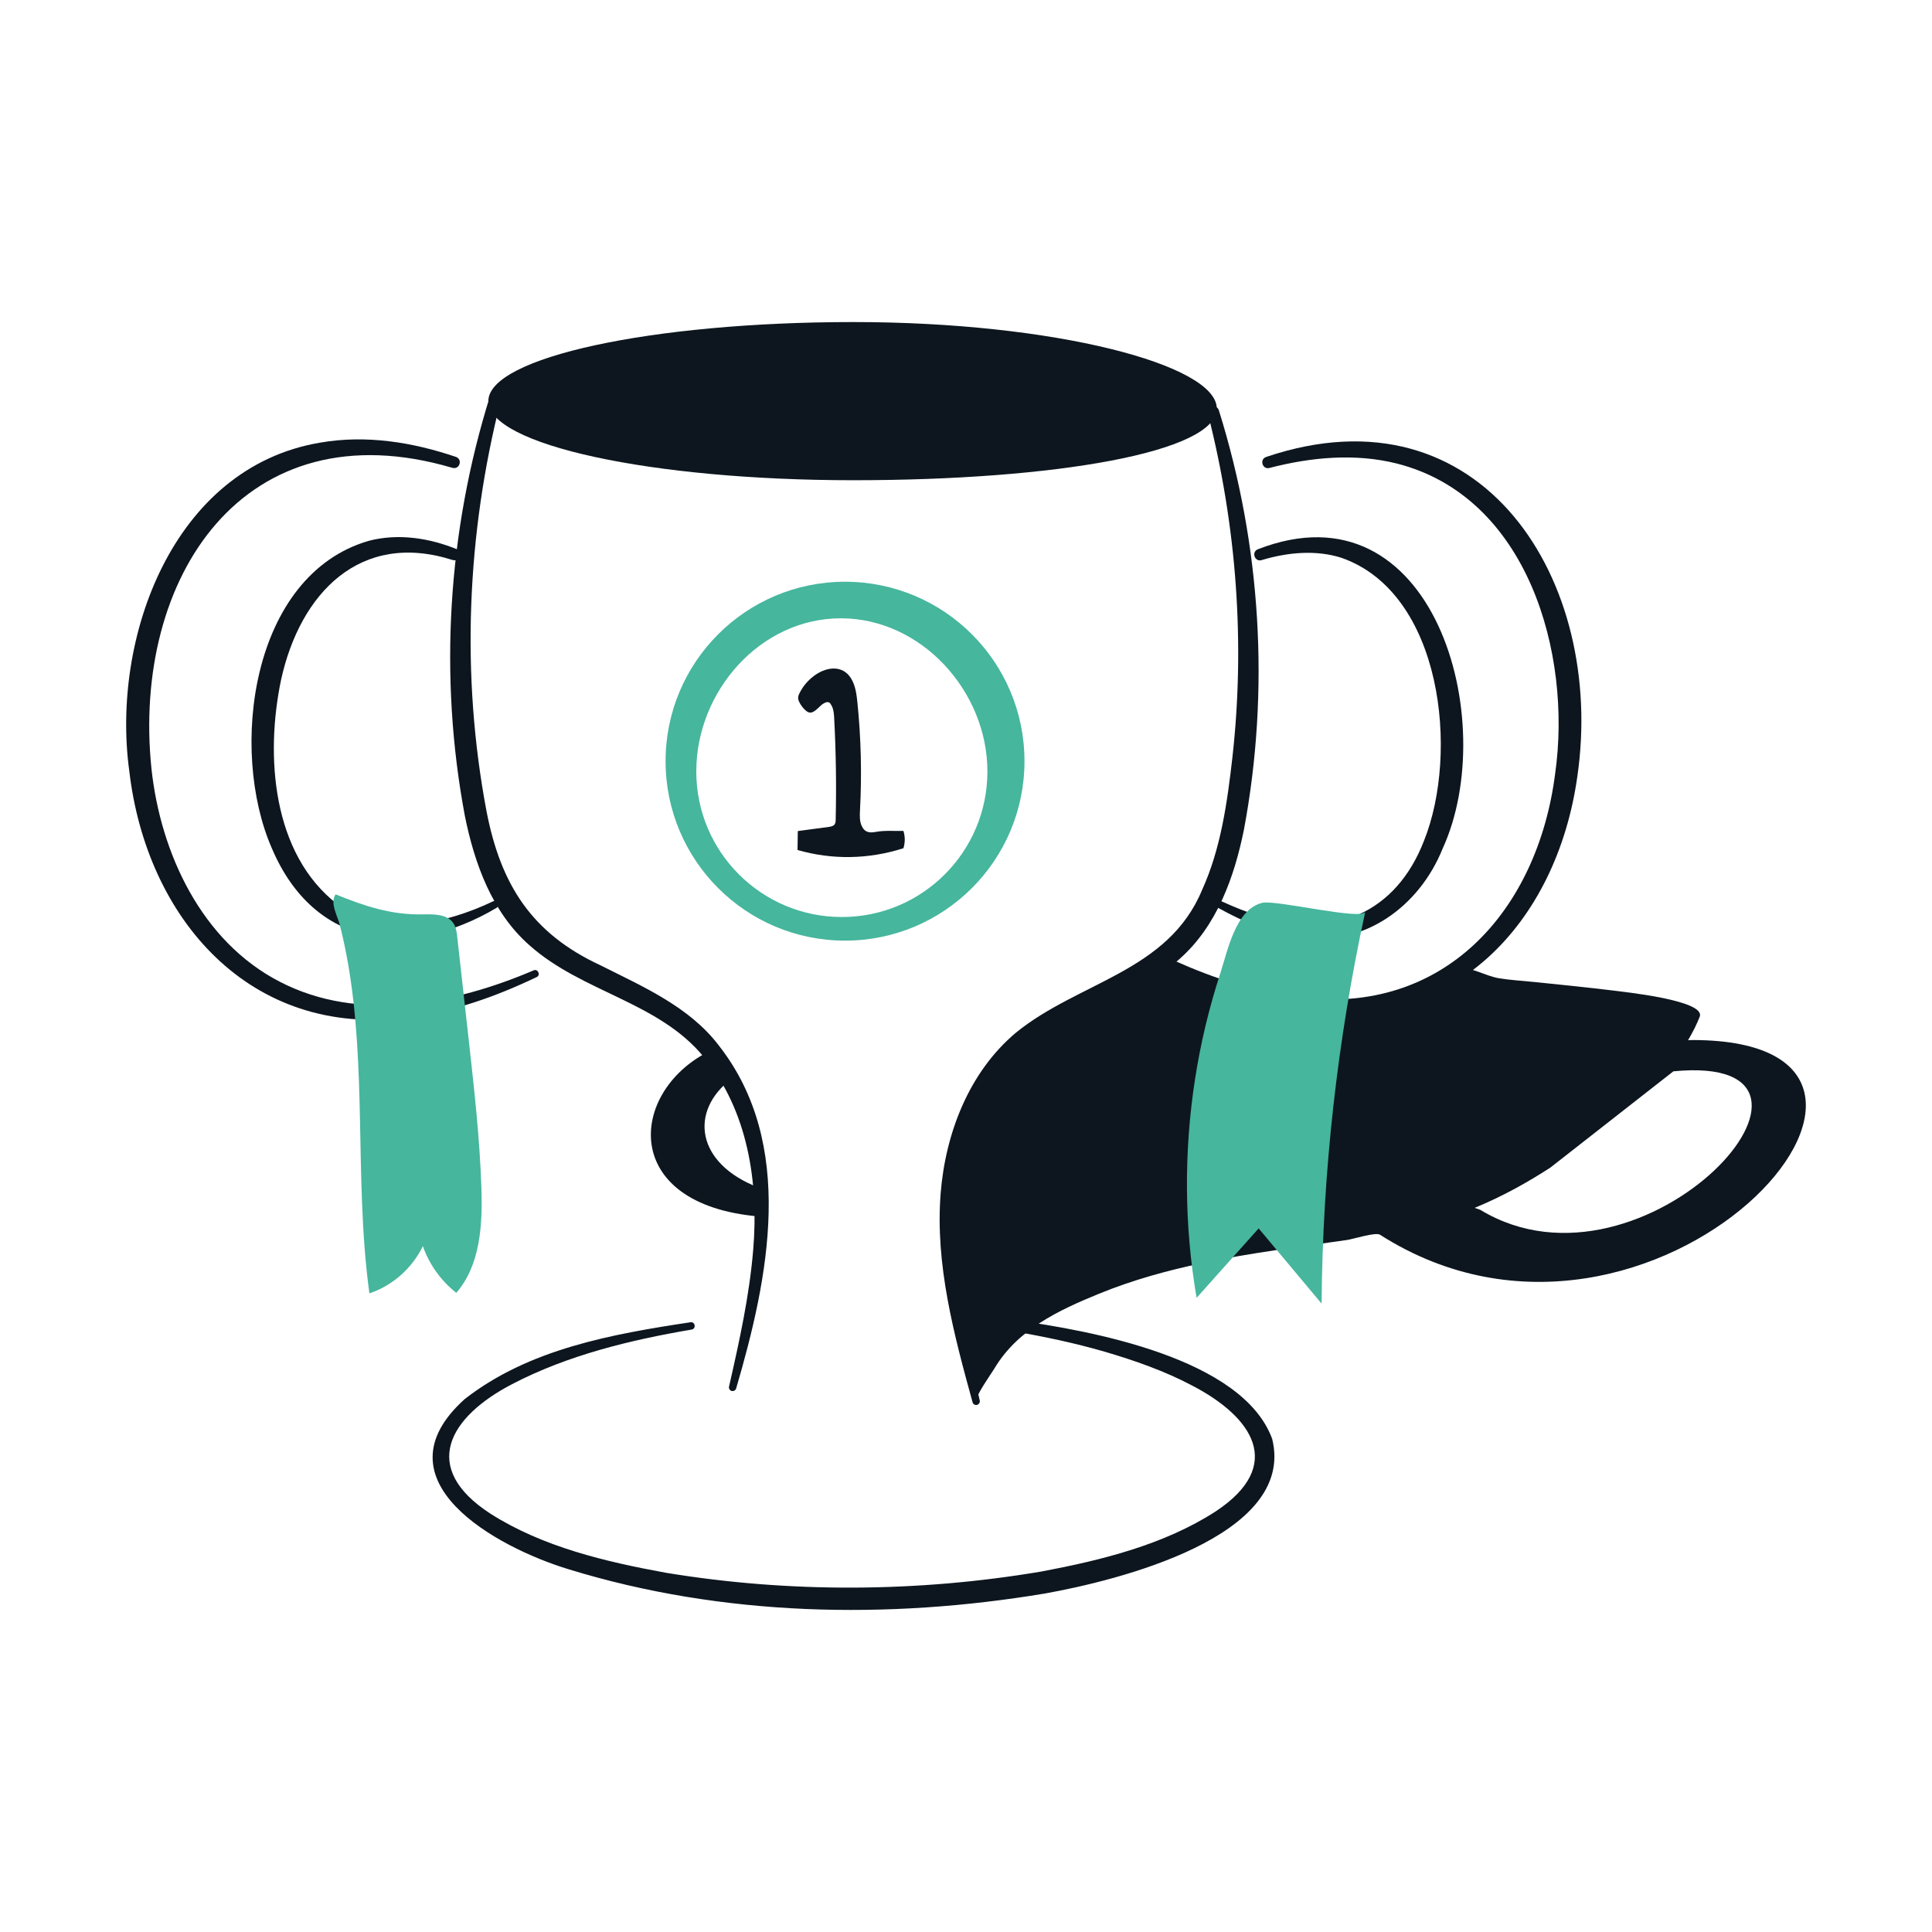
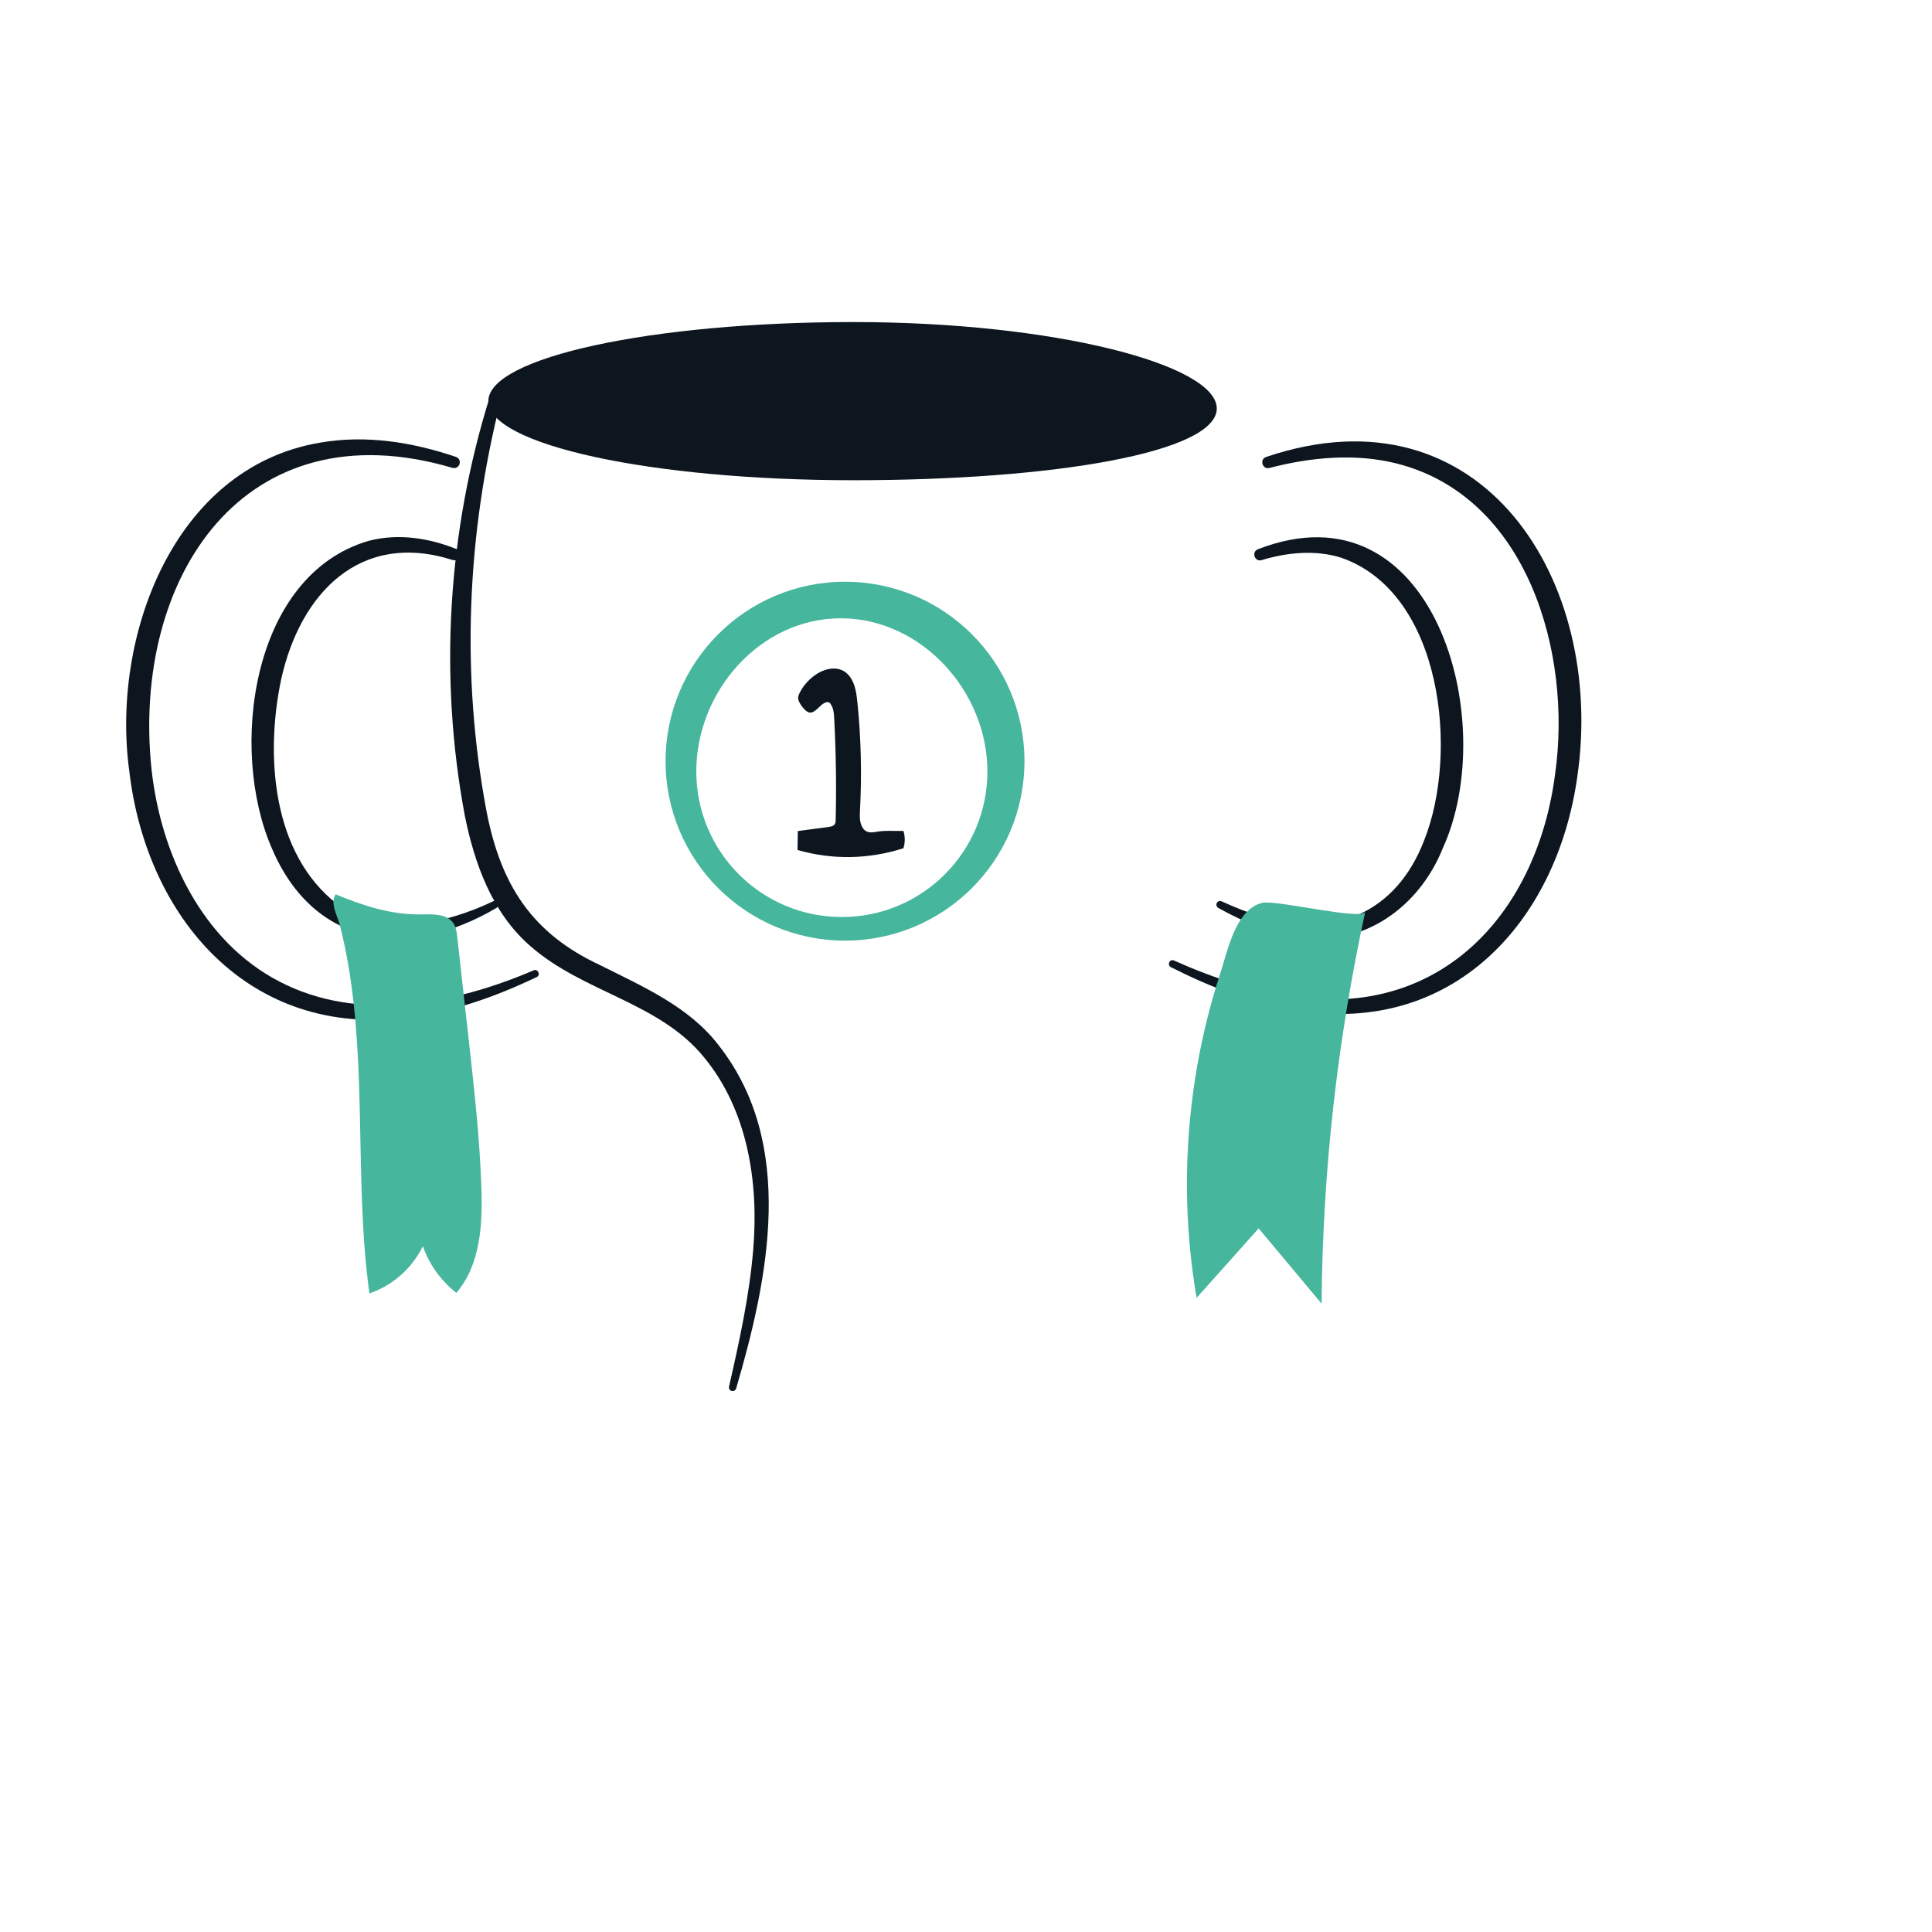
<svg xmlns="http://www.w3.org/2000/svg" width="200px" height="200px" viewBox="0 0 200 200" version="1.1">
  <title>icon-winner-carbiz</title>
  <g id="icon-winner-carbiz" stroke="none" stroke-width="1" fill="none" fill-rule="evenodd">
    <g id="Group-31" transform="translate(13.061, 33.339)" fill-rule="nonzero">
      <path d="M118.022,13.96 C140.411,6.409 153.191,26.831 150.217,47.094 C148.083,62.181 137.271,73.879 121.207,71.261 C116.592,70.557 112.241,68.847 108.147,66.782 C107.724,66.547 108.019,65.897 108.473,66.093 C112.604,67.947 116.94,69.37 121.381,69.907 C136.461,71.829 146.108,60.903 147.924,46.776 C149.702,34.292 145.079,18.046 131.49,14.634 C127.238,13.575 122.69,13.976 118.355,15.103 C117.628,15.307 117.288,14.203 118.014,13.968 L118.022,13.96 Z" id="Vector" fill="#0D161F" />
-       <path d="M38.801,8.013 C35.252,21.943 34.639,36.569 37.31,50.673 C38.778,58.239 41.979,63.286 49.091,66.585 C53.404,68.756 58.292,70.867 61.334,74.87 C69.362,85.077 66.501,98.954 63.149,110.379 C63.097,110.584 62.885,110.705 62.68,110.652 C62.484,110.599 62.363,110.394 62.408,110.198 C63.482,105.491 64.519,100.77 64.912,96.018 C65.495,89.027 64.337,81.597 59.82,76.111 C55.144,70.368 47.222,69.399 41.752,64.519 C37.862,61.107 36.054,56.022 35.063,51.134 C32.354,36.72 33.285,21.64 37.658,7.688 C37.757,7.377 38.089,7.203 38.4,7.302 C38.702,7.4 38.876,7.71 38.793,8.021 L38.801,8.013 Z" id="Vector_2" fill="#0D161F" />
-       <path d="M113.111,9.125 C117.485,23.078 118.415,38.158 115.706,52.572 C114.715,57.452 112.907,62.544 109.018,65.957 C103.547,70.837 95.625,71.806 90.949,77.549 C86.431,83.034 85.266,90.464 85.856,97.456 C86.25,102.208 87.286,106.929 88.361,111.635 C88.406,111.84 88.278,112.044 88.073,112.097 C87.869,112.142 87.672,112.021 87.619,111.825 C85.698,104.841 83.738,97.577 84.313,90.215 C84.805,84.018 87.226,77.67 92.091,73.576 C98.598,68.272 107.868,67.281 111.386,58.769 C113.323,54.516 113.989,49.696 114.518,45.058 C115.85,33.164 114.942,21.088 111.976,9.458 C111.893,9.14 112.082,8.815 112.4,8.732 C112.71,8.656 113.02,8.83 113.111,9.125 Z" id="Vector_3" fill="#0D161F" />
-       <path d="M91.932,103.312 C99.824,104.394 115.563,107.232 118.635,115.615 C121.147,125.792 102.389,130.317 95.125,131.618 C78.812,134.342 61.719,134.002 45.837,129.121 C38.271,126.829 25.703,119.898 35.04,111.499 C41.683,106.301 50.309,104.765 58.428,103.539 C58.927,103.479 59.018,104.213 58.541,104.296 C52.155,105.385 45.694,106.952 39.951,109.948 C33.451,113.33 30.334,118.581 37.719,123.363 C43.114,126.799 49.628,128.335 55.893,129.477 C68.688,131.581 81.945,131.505 94.724,129.348 C100.959,128.176 107.451,126.572 112.786,123.121 C119.981,118.362 116.637,113.345 110.304,110.069 C107.482,108.579 104.41,107.504 101.3,106.589 C98.182,105.688 94.989,105.007 91.766,104.47 C91.002,104.334 91.183,103.206 91.94,103.297 L91.932,103.312 Z" id="Vector_4" fill="#0D161F" />
-       <path d="M111.416,97.403 C116.357,96.366 121.389,95.746 126.413,95.019 C126.988,94.936 129.341,94.195 129.787,94.475 C158.215,112.626 192.188,74.386 162.21,74.325 L161.688,74.34 C162.172,73.523 162.58,72.713 162.891,71.919 C163.564,70.209 154.953,69.339 153.947,69.203 C151.253,68.87 148.56,68.605 145.859,68.325 C144.603,68.196 143.316,68.128 142.083,67.924 C140.736,67.697 139.102,66.698 137.778,66.819 C136.454,66.94 135.334,68.03 134.282,68.65 C132.239,69.853 129.863,70.277 127.533,70.474 C125.202,70.67 122.743,71.132 120.473,70.512 C116.872,69.528 113.278,68.438 109.865,66.902 C106.513,65.397 104.826,67.092 102.087,68.726 C99.695,70.148 97.312,71.571 94.929,72.986 C93.415,73.886 91.894,74.794 90.578,75.967 C86.5,79.599 85.773,85.728 85.236,90.858 C84.858,94.452 84.6,97.728 85.236,101.299 C85.864,104.818 86.802,108.276 88.036,111.628 C87.884,111.211 89.571,108.836 89.859,108.359 C92.265,104.296 96.517,102.298 100.725,100.581 C104.213,99.158 107.799,98.175 111.431,97.41 L111.416,97.403 Z M160.167,77.564 C180.921,75.543 157.276,102.253 140.176,91.902 L139.601,91.698 C142.673,90.426 145.208,88.966 147.425,87.536" id="Vector_5" fill="#0D161F" />
+       <path d="M38.801,8.013 C35.252,21.943 34.639,36.569 37.31,50.673 C38.778,58.239 41.979,63.286 49.091,66.585 C53.404,68.756 58.292,70.867 61.334,74.87 C69.362,85.077 66.501,98.954 63.149,110.379 C63.097,110.584 62.885,110.705 62.68,110.652 C62.484,110.599 62.363,110.394 62.408,110.198 C63.482,105.491 64.519,100.77 64.912,96.018 C65.495,89.027 64.337,81.597 59.82,76.111 C55.144,70.368 47.222,69.399 41.752,64.519 C37.862,61.107 36.054,56.022 35.063,51.134 C32.354,36.72 33.285,21.64 37.658,7.688 C37.757,7.377 38.089,7.203 38.4,7.302 C38.702,7.4 38.876,7.71 38.793,8.021 Z" id="Vector_2" fill="#0D161F" />
      <path d="M112.899,8.951 C112.899,13.468 96.147,16.374 75.279,16.374 C54.41,16.374 37.492,12.712 37.492,8.187 C37.492,3.662 54.41,-1.77635684e-15 75.279,-1.77635684e-15 C96.147,-1.77635684e-15 112.899,4.426 112.899,8.951 Z" id="Vector_6" fill="#0D161F" />
      <path d="M117.144,23.524 C135.364,16.434 142.34,41.29 136.28,54.508 C133.881,60.478 128.146,64.723 121.525,63.686 C118.468,63.308 115.653,62.09 113.058,60.652 C112.877,60.546 112.808,60.319 112.907,60.13 C113.005,59.956 113.217,59.888 113.399,59.964 C114.73,60.569 116.077,61.129 117.462,61.53 C124.998,63.913 131.467,61.159 134.35,53.699 C137.99,44.634 136.28,28.041 125.777,24.394 C123.174,23.577 120.284,23.819 117.545,24.643 C116.834,24.863 116.455,23.811 117.144,23.524 Z" id="Vector_7" fill="#0D161F" />
      <path d="M33.777,15.094 C12.182,8.724 0.575,26.474 2.618,46.23 C3.556,54.992 7.801,64.117 15.897,68.287 C24.099,72.546 33.966,70.625 42.175,67.114 C42.614,66.909 42.947,67.598 42.493,67.81 C38.286,69.815 33.814,71.427 29.101,71.994 C12.802,74.128 2.103,61.726 0.325,46.495 C-1.574,32.717 4.82,15.049 20.074,12.484 C24.856,11.644 29.706,12.454 34.14,13.96 C34.859,14.224 34.518,15.291 33.784,15.094 L33.777,15.094 Z" id="Vector_8" fill="#0D161F" />
      <path d="M33.83,24.644 C24.213,21.557 18.008,28.087 16.041,37.008 C14.391,44.854 15.087,55.039 21.875,60.275 C26.573,63.725 33.035,62.333 37.968,59.972 C38.4,59.753 38.748,60.418 38.324,60.653 C29.312,65.987 19.506,64.86 15.095,54.509 C10.616,44.317 12.901,26.195 25.113,22.647 C28.223,21.837 31.446,22.382 34.238,23.517 C34.927,23.812 34.548,24.841 33.837,24.637 L33.83,24.644 Z" id="Vector_9" fill="#0D161F" />
      <path d="M72.782,39.383 C72.872,39.443 72.948,39.564 73.047,39.746 C73.228,40.102 73.266,40.533 73.289,40.926 C73.478,44.452 73.531,47.986 73.448,51.512 C73.448,51.693 73.432,51.883 73.326,52.019 C73.19,52.185 72.956,52.231 72.744,52.261 C71.669,52.405 70.603,52.548 69.528,52.692 C69.521,53.343 69.505,53.994 69.498,54.652 C73.099,55.689 76.868,55.62 80.462,54.47 C80.643,53.888 80.643,53.252 80.462,52.677 C79.561,52.7 78.555,52.609 77.67,52.768 C77.042,52.881 76.512,52.904 76.164,52.208 C75.907,51.693 75.937,51.088 75.967,50.513 C76.164,46.79 76.073,43.053 75.695,39.345 C75.604,38.49 75.49,37.605 75.029,36.871 C74.166,35.501 72.577,35.69 71.382,36.5 C70.784,36.909 70.247,37.461 69.884,38.089 C69.702,38.407 69.498,38.725 69.581,39.08 C69.679,39.489 70.292,40.382 70.769,40.427 C71.299,40.48 71.79,39.693 72.229,39.466 C72.487,39.33 72.645,39.3 72.789,39.398 L72.782,39.383 Z" id="Vector_10" fill="#0D161F" />
-       <path d="M62.673,78.336 C61.992,77.224 61.182,76.27 60.184,75.582 C52.057,79.773 51.096,91.358 65.525,92.591 C65.548,91.653 65.525,90.646 65.48,89.602 C58.958,87.105 58.269,81.673 62.665,78.336 L62.673,78.336 Z" id="Vector_11" fill="#0D161F" />
      <path d="M74.416,26.883 C64.156,26.883 55.84,35.199 55.84,45.459 C55.84,55.719 64.156,64.035 74.416,64.035 C84.676,64.035 92.992,55.719 92.992,45.459 C92.992,35.199 84.676,26.883 74.416,26.883 Z M74.083,61.591 C65.76,61.591 59.018,54.841 59.018,46.526 C59.018,38.21 65.654,30.667 73.977,30.667 C82.3,30.667 89.155,38.203 89.155,46.526 C89.155,54.849 82.406,61.591 74.091,61.591 L74.083,61.591 Z" id="Vector_12" fill="#46B69D" />
      <path d="M25.181,100.55 C27.58,99.748 29.615,97.94 30.712,95.662 C31.378,97.562 32.596,99.256 34.178,100.497 C36.674,97.607 36.901,93.438 36.773,89.624 C36.606,84.578 36.046,79.561 35.487,74.544 C35.086,70.928 34.677,67.303 34.276,63.687 C34.223,63.18 34.155,62.65 33.875,62.234 C33.232,61.273 31.84,61.296 30.682,61.318 C27.436,61.386 24.636,60.448 21.685,59.245 C21.065,60.115 21.875,61.47 22.109,62.385 C22.45,63.724 22.737,65.071 22.972,66.433 C23.441,69.112 23.713,71.821 23.895,74.529 C24.258,80.053 24.197,85.591 24.417,91.123 C24.538,94.278 24.75,97.425 25.181,100.558 L25.181,100.55 Z" id="Vector_13" fill="#46B69D" />
      <path d="M128.274,61.023 C125.376,74.348 123.855,87.975 123.75,101.61 L117.235,93.824 C115.094,96.222 112.952,98.613 110.811,101.012 C109.525,93.529 109.487,85.849 110.652,78.35 C111.227,74.635 112.105,70.973 113.27,67.402 C114.027,65.086 114.836,60.796 117.606,60.123 C119.005,59.782 128.062,61.999 128.274,61.031 L128.274,61.023 Z" id="Vector_14" fill="#46B69D" />
    </g>
  </g>
</svg>